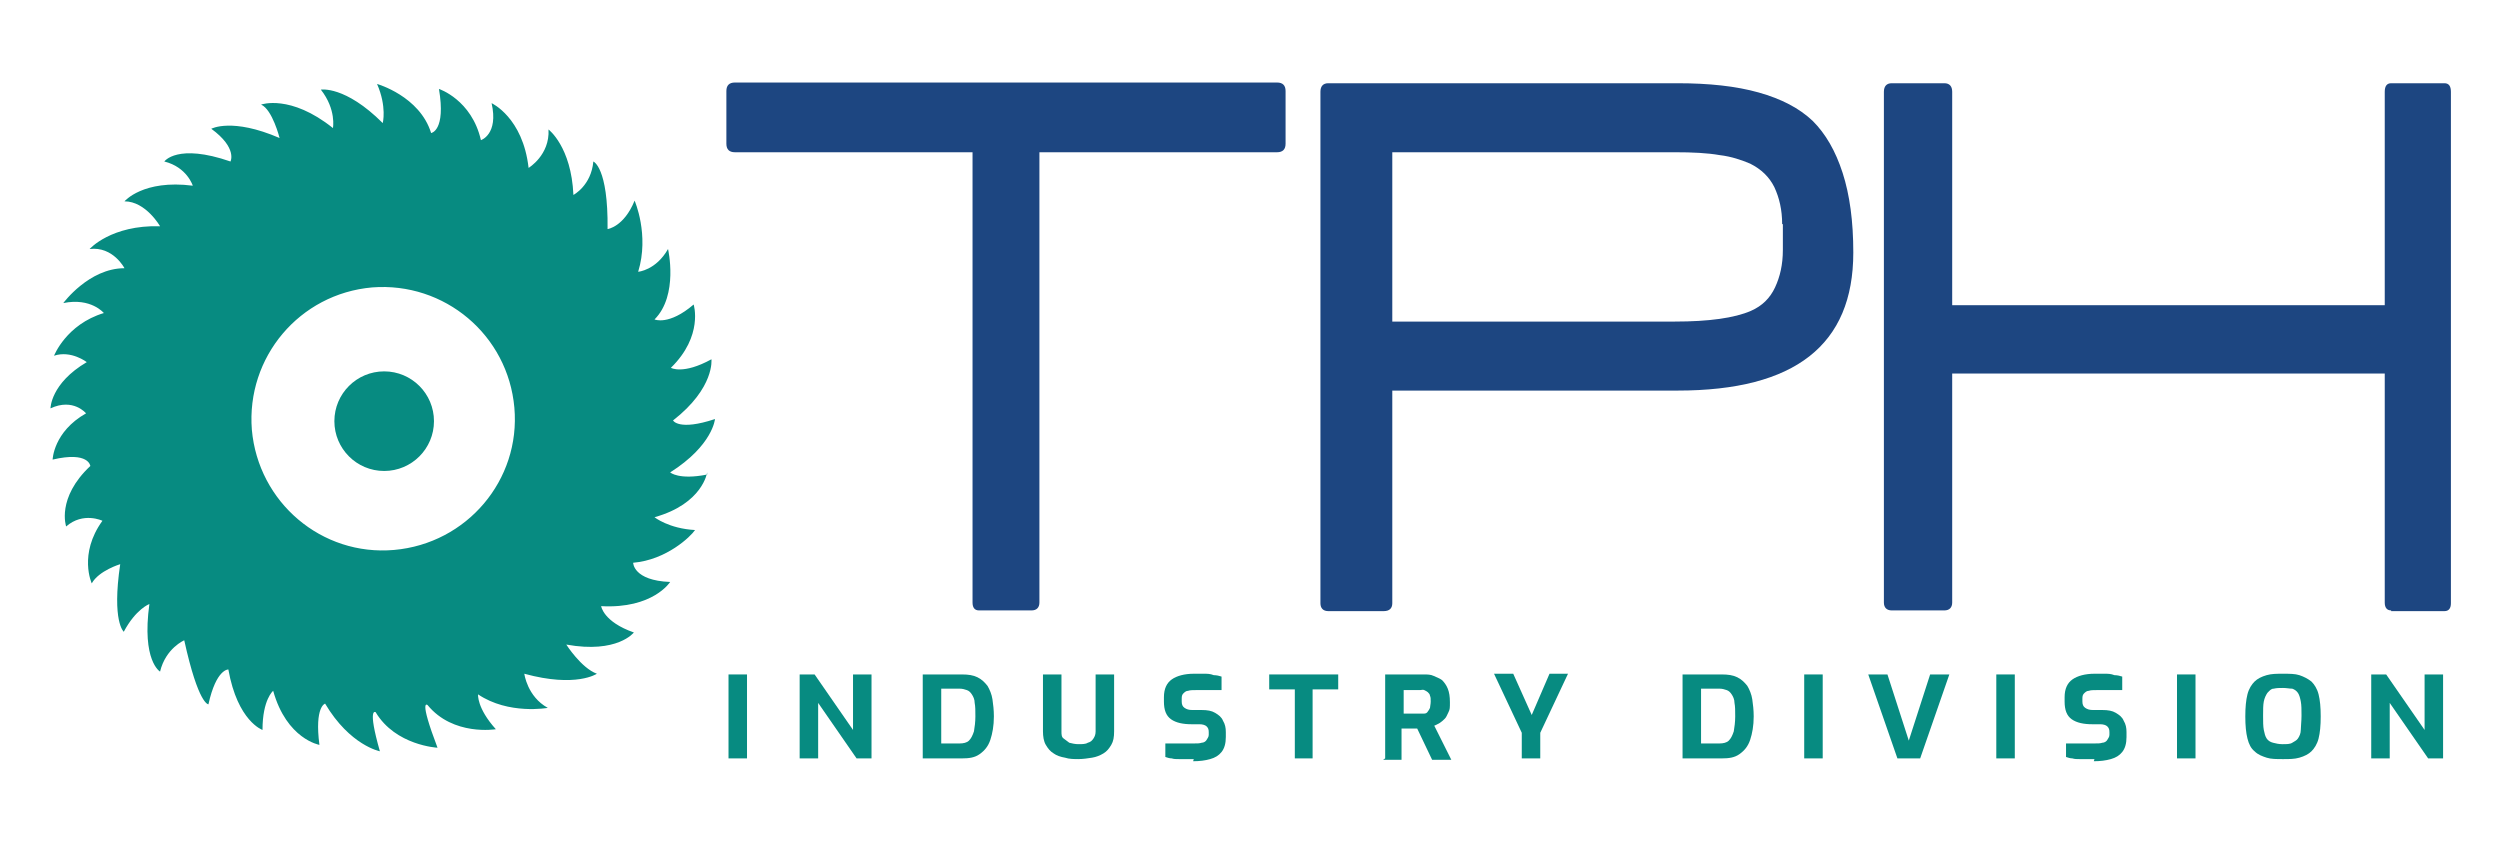
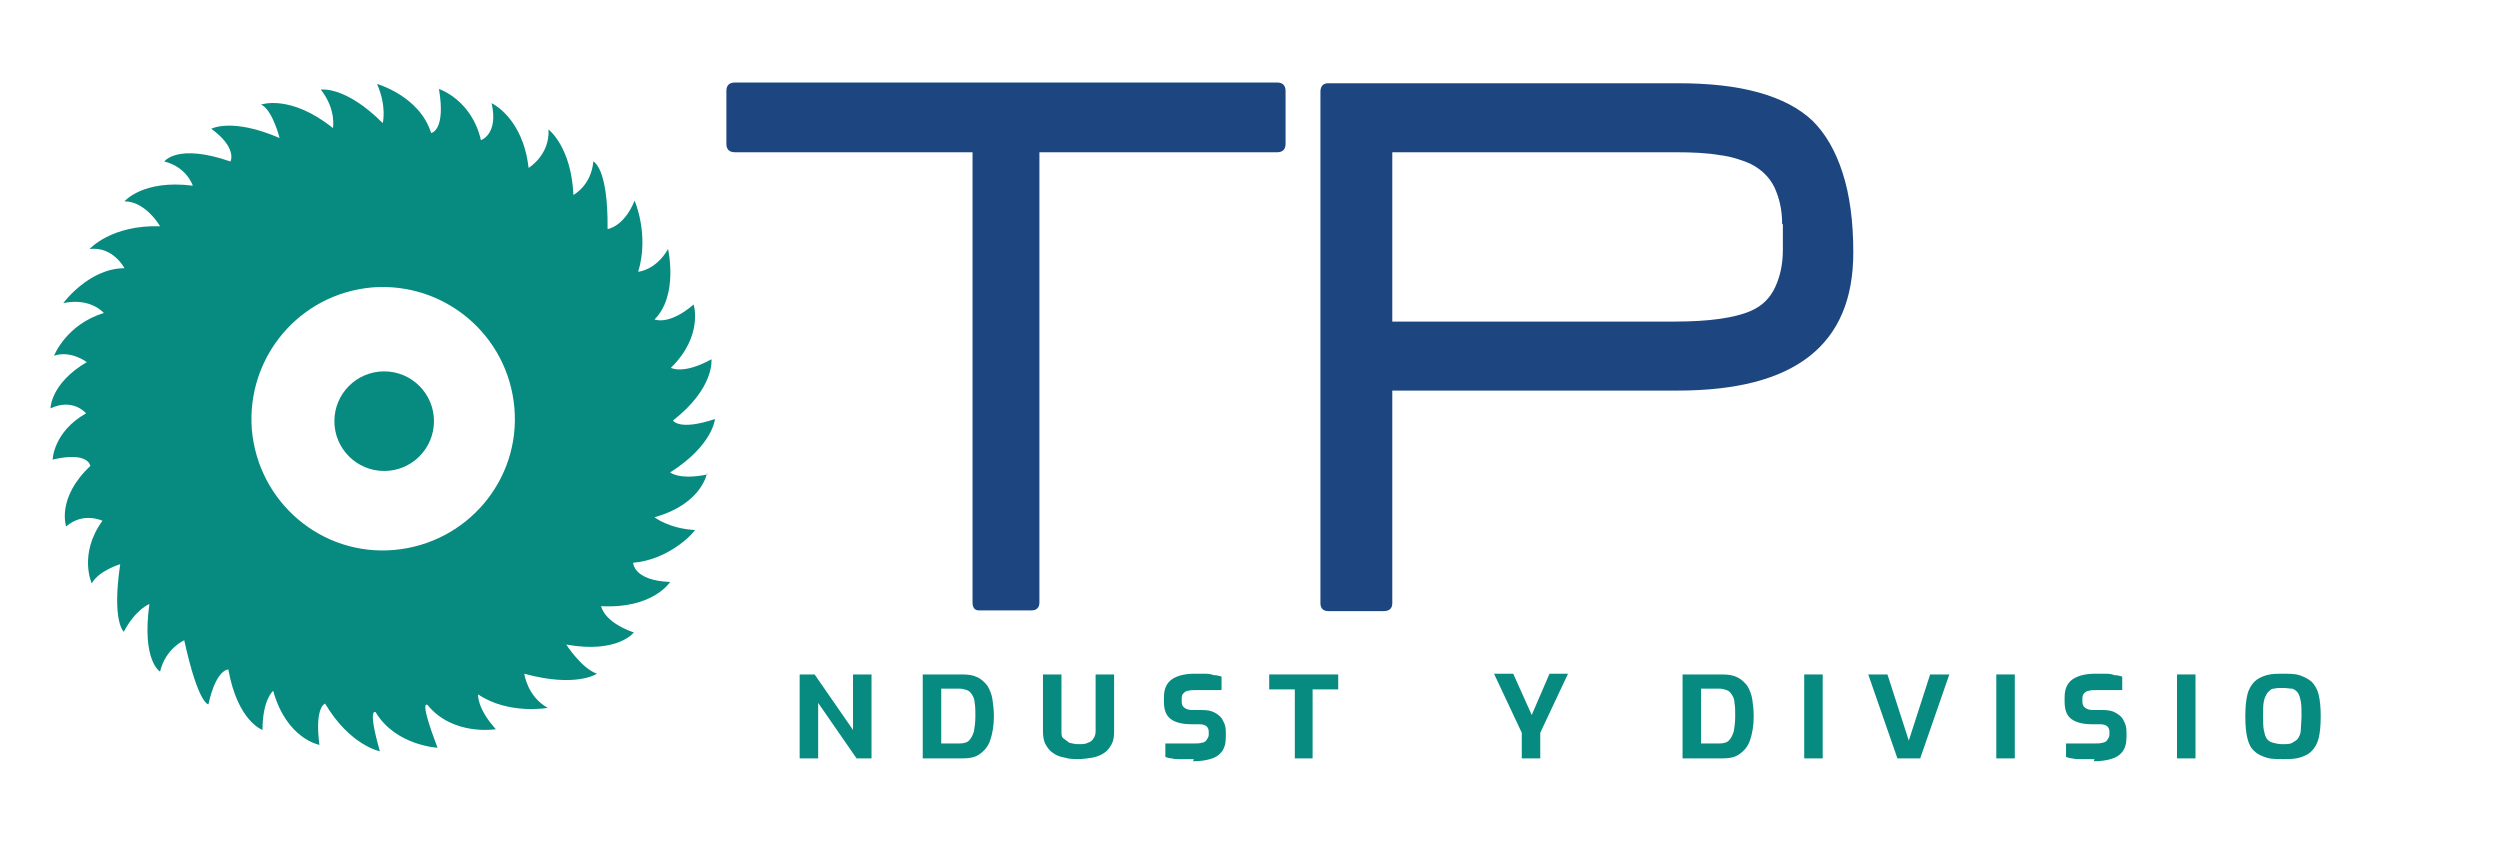
<svg xmlns="http://www.w3.org/2000/svg" id="Livello_1" version="1.1" viewBox="0 0 351.4 118.4">
  <defs>
    <style>
      .st0 {
        fill: #078b81;
      }

      .st1 {
        fill: #1d4681;
      }
    </style>
  </defs>
  <g>
    <path class="st1" d="M146.1,21.4v63.3c0,.7-.4,1.1-1.1,1.1h-7.4c-.6,0-.9-.4-.9-1.1V21.4h-33.4c-.8,0-1.2-.4-1.2-1.2v-7.4c0-.8.4-1.2,1.2-1.2h76.2c.8,0,1.2.4,1.2,1.2v7.4c0,.8-.4,1.2-1.2,1.2h-33.5Z" />
    <path class="st1" d="M235.7,54.9h-40v29.9c0,.7-.4,1.1-1.2,1.1h-7.8c-.7,0-1.1-.4-1.1-1.1V12.9c0-.8.4-1.2,1.1-1.2h49.1c4.4,0,8.2.4,11.4,1.3,3.2.9,5.7,2.2,7.6,4,1.8,1.8,3.2,4.2,4.2,7.3,1,3.1,1.5,6.8,1.5,11.2,0,13-8.2,19.4-24.7,19.4ZM250.5,31.5c0-2-.4-3.7-1.1-5.2-.7-1.4-1.8-2.5-3.4-3.3-1.2-.5-2.6-1-4.3-1.2-1.7-.3-3.8-.4-6.3-.4h-39.7v23.8h39.7c4.8,0,8.4-.5,10.7-1.5h0c1.6-.7,2.7-1.8,3.4-3.3.7-1.5,1.1-3.2,1.1-5.3v-3.6Z" />
-     <path class="st1" d="M336.1,85.8c-.6,0-.9-.4-.9-1.1v-32.2h-60.8v32.2c0,.7-.4,1.1-1.1,1.1h-7.4c-.7,0-1.1-.4-1.1-1.1V12.9c0-.8.4-1.2,1.1-1.2h7.4c.7,0,1.1.4,1.1,1.2v30h60.8V12.9c0-.8.3-1.2.9-1.2h7.5c.6,0,.9.4.9,1.2v71.9c0,.7-.3,1.1-.9,1.1h-7.5Z" />
  </g>
  <g>
-     <path class="st0" d="M102.4,106.6v-11.8h2.6v11.8h-2.6Z" />
    <path class="st0" d="M112.4,106.6v-11.8h2.1l5.4,7.8v-7.8h2.6v11.8h-2.1l-5.4-7.8v7.8h-2.6Z" />
    <path class="st0" d="M129.7,106.6v-11.8h5.5c.9,0,1.6.1,2.2.4s1,.7,1.4,1.2c.3.5.6,1.2.7,1.9.1.7.2,1.5.2,2.4,0,1.3-.2,2.4-.5,3.3-.3.9-.8,1.5-1.5,2s-1.5.6-2.5.6h-5.5ZM132.3,104.5h2.6c.5,0,1-.1,1.3-.4.3-.3.5-.7.7-1.3.1-.6.2-1.3.2-2.1s0-1.4-.1-1.9c0-.5-.2-.9-.4-1.2s-.4-.5-.7-.6c-.3-.1-.6-.2-1-.2h-2.6v7.6Z" />
    <path class="st0" d="M151.7,106.7c-.7,0-1.4,0-2-.2-.6-.1-1.2-.3-1.6-.6-.5-.3-.8-.7-1.1-1.2-.3-.5-.4-1.2-.4-1.9v-8h2.6v8c0,.4,0,.8.3,1s.5.4.8.6c.4.1.8.2,1.3.2s1,0,1.3-.2c.4-.1.6-.3.8-.6s.3-.6.3-1v-8h2.6v8c0,.8-.1,1.4-.4,1.9-.3.5-.6.9-1.1,1.2-.5.3-1,.5-1.6.6s-1.3.2-2,.2Z" />
    <path class="st0" d="M167.8,106.7c-.3,0-.7,0-1,0-.4,0-.7,0-1.1,0-.4,0-.7,0-1-.1-.3,0-.6-.1-.9-.2v-1.9c.4,0,.7,0,1.2,0,.4,0,.9,0,1.4,0s.9,0,1.4,0,.8,0,1.1-.1c.3,0,.6-.2.7-.4s.3-.4.3-.7v-.4c0-.4-.1-.6-.3-.8-.2-.2-.6-.3-1-.3h-1.1c-1.2,0-2.2-.2-2.9-.7-.7-.5-1-1.3-1-2.5v-.6c0-1.2.4-2,1.1-2.5s1.8-.8,3.1-.8,1,0,1.4,0c.5,0,.9,0,1.4.2.4,0,.8.1,1.1.2v1.9c-.5,0-1.1,0-1.8,0-.7,0-1.3,0-1.8,0s-.8,0-1.1.1c-.3,0-.5.2-.7.4s-.2.5-.2.8v.3c0,.4.1.7.4.9.3.2.6.3,1.1.3h1.3c.8,0,1.4.1,1.9.4.5.3.9.6,1.1,1.1.3.5.4,1,.4,1.6v.7c0,.9-.2,1.6-.6,2.1-.4.5-.9.8-1.6,1s-1.5.3-2.4.3Z" />
    <path class="st0" d="M182,106.6v-9.7h-3.6v-2.1h9.7v2.1h-3.6v9.7h-2.6Z" />
-     <path class="st0" d="M194.7,106.6v-11.8h5.4c.5,0,1,0,1.4.2s.8.3,1.2.6c.3.3.6.7.8,1.2.2.5.3,1.1.3,1.9s0,1-.2,1.4-.3.7-.5.9c-.2.2-.4.4-.7.6-.2.1-.5.3-.8.4l2.4,4.8h-2.7l-2.1-4.4c-.1,0-.3,0-.5,0-.2,0-.4,0-.6,0h-.6c-.2,0-.4,0-.5,0v4.4h-2.6ZM197.3,100.3h2.3c.2,0,.4,0,.6,0s.4-.1.5-.3c.1-.1.2-.3.3-.5,0-.2.1-.5.1-.9s0-.6-.1-.8c0-.2-.2-.4-.3-.5-.1-.1-.3-.2-.5-.3s-.4,0-.6,0h-2.3v3.4Z" />
    <path class="st0" d="M213.9,106.6v-3.6l-3.9-8.3h2.7l2.6,5.8,2.5-5.8h2.6l-3.9,8.3v3.6h-2.6Z" />
-     <path class="st0" d="M236.5,106.6v-11.8h5.5c.9,0,1.6.1,2.2.4s1,.7,1.4,1.2c.3.5.6,1.2.7,1.9.1.7.2,1.5.2,2.4,0,1.3-.2,2.4-.5,3.3-.3.9-.8,1.5-1.5,2s-1.5.6-2.5.6h-5.5ZM239.1,104.5h2.6c.5,0,1-.1,1.3-.4.3-.3.5-.7.7-1.3.1-.6.2-1.3.2-2.1s0-1.4-.1-1.9c0-.5-.2-.9-.4-1.2s-.4-.5-.7-.6c-.3-.1-.6-.2-1-.2h-2.6v7.6Z" />
+     <path class="st0" d="M236.5,106.6v-11.8h5.5c.9,0,1.6.1,2.2.4s1,.7,1.4,1.2c.3.5.6,1.2.7,1.9.1.7.2,1.5.2,2.4,0,1.3-.2,2.4-.5,3.3-.3.9-.8,1.5-1.5,2s-1.5.6-2.5.6h-5.5ZM239.1,104.5h2.6c.5,0,1-.1,1.3-.4.3-.3.5-.7.7-1.3.1-.6.2-1.3.2-2.1s0-1.4-.1-1.9c0-.5-.2-.9-.4-1.2s-.4-.5-.7-.6c-.3-.1-.6-.2-1-.2h-2.6v7.6" />
    <path class="st0" d="M253.6,106.6v-11.8h2.6v11.8h-2.6Z" />
    <path class="st0" d="M266.7,106.6l-4.1-11.8h2.7l3,9.3,3-9.3h2.7l-4.1,11.8h-3.3Z" />
    <path class="st0" d="M280.6,106.6v-11.8h2.6v11.8h-2.6Z" />
    <path class="st0" d="M294.4,106.7c-.3,0-.7,0-1,0-.4,0-.7,0-1.1,0-.4,0-.7,0-1-.1-.3,0-.6-.1-.9-.2v-1.9c.4,0,.7,0,1.2,0,.4,0,.9,0,1.4,0s.9,0,1.4,0,.8,0,1.1-.1c.3,0,.6-.2.7-.4s.3-.4.3-.7v-.4c0-.4-.1-.6-.3-.8-.2-.2-.6-.3-1-.3h-1.1c-1.2,0-2.2-.2-2.9-.7-.7-.5-1-1.3-1-2.5v-.6c0-1.2.4-2,1.1-2.5s1.8-.8,3.1-.8,1,0,1.4,0c.5,0,.9,0,1.4.2.4,0,.8.1,1.1.2v1.9c-.5,0-1.1,0-1.8,0-.7,0-1.3,0-1.8,0s-.8,0-1.1.1c-.3,0-.5.2-.7.4s-.2.5-.2.8v.3c0,.4.1.7.4.9.3.2.6.3,1.1.3h1.3c.8,0,1.4.1,1.9.4.5.3.9.6,1.1,1.1.3.5.4,1,.4,1.6v.7c0,.9-.2,1.6-.6,2.1-.4.5-.9.8-1.6,1s-1.5.3-2.4.3Z" />
    <path class="st0" d="M306,106.6v-11.8h2.6v11.8h-2.6Z" />
    <path class="st0" d="M320.9,106.7c-.9,0-1.7,0-2.3-.2s-1.2-.4-1.7-.9c-.5-.4-.8-1-1-1.8-.2-.8-.3-1.8-.3-3.1s.1-2.3.3-3.1c.2-.8.6-1.4,1-1.8.4-.4,1-.7,1.7-.9s1.4-.2,2.3-.2,1.7,0,2.3.2,1.2.5,1.7.9c.4.4.8,1,1,1.8.2.8.3,1.8.3,3.1s-.1,2.3-.3,3.1c-.2.8-.6,1.4-1,1.8-.4.4-1,.7-1.7.9s-1.4.2-2.3.2ZM320.9,104.6c.5,0,1,0,1.3-.2s.6-.3.8-.6c.2-.3.4-.7.4-1.2s.1-1.2.1-2,0-1.5-.1-2-.2-.9-.4-1.2c-.2-.3-.5-.5-.8-.6-.4,0-.8-.1-1.3-.1s-.9,0-1.3.1c-.4,0-.6.3-.9.6-.2.3-.4.7-.5,1.2s-.1,1.2-.1,2,0,1.5.1,2,.2.9.4,1.2c.2.3.5.5.9.6.4.1.8.2,1.3.2Z" />
-     <path class="st0" d="M333.3,106.6v-11.8h2.1l5.4,7.8v-7.8h2.6v11.8h-2.1l-5.4-7.8v7.8h-2.6Z" />
  </g>
  <g>
    <path class="st0" d="M99.4,66.7c-4,.8-5.2-.3-5.2-.3,6-3.8,6.3-7.5,6.3-7.5-5.1,1.7-5.9.2-5.9.2,5.9-4.6,5.4-8.6,5.4-8.6-4,2.2-5.7,1.2-5.7,1.2,4.6-4.5,3.2-8.9,3.2-8.9-3.5,3-5.5,2.1-5.5,2.1,3.4-3.4,1.9-9.9,1.9-9.9-1.7,3-4.2,3.2-4.2,3.2,1.6-5.2-.5-10-.5-10-1.5,3.7-3.8,4-3.8,4,.1-8.7-2-9.5-2-9.5-.3,3.4-2.8,4.7-2.8,4.7-.3-6.8-3.5-9.2-3.5-9.2.2,3.6-2.8,5.4-2.8,5.4-.8-7.1-5.2-9.1-5.2-9.1,1,4.4-1.5,5.2-1.5,5.2-1.3-5.7-5.9-7.2-5.9-7.2,1,5.9-1.1,6.2-1.1,6.2-1.6-5.2-7.6-6.9-7.6-6.9,1.4,3.2.8,5.5.8,5.5-5.3-5.3-8.7-4.7-8.7-4.7,2.2,2.8,1.7,5.4,1.7,5.4-6-4.8-10.1-3.3-10.1-3.3,1.6.7,2.6,4.7,2.6,4.7-6.7-2.9-9.6-1.3-9.6-1.3,3.7,2.7,2.7,4.6,2.7,4.6-7.5-2.6-9.3,0-9.3,0,3.2.8,4,3.4,4,3.4-7-.9-9.6,2.2-9.6,2.2,3,0,5,3.5,5,3.5-6.9-.2-9.9,3.2-9.9,3.2,3.3-.4,4.9,2.7,4.9,2.7-5,0-8.6,4.9-8.6,4.9,3.9-.8,5.7,1.4,5.7,1.4-5.3,1.6-7,6-7,6,2.4-.8,4.6.9,4.6.9-5.1,3-5.1,6.5-5.1,6.5,3.2-1.5,5,.7,5,.7-4.6,2.6-4.7,6.5-4.7,6.5,5.1-1.2,5.3.9,5.3.9-4.8,4.5-3.4,8.5-3.4,8.5,2.4-2.1,5.1-.8,5.1-.8-3.4,4.7-1.5,8.8-1.5,8.8,1-1.8,4-2.7,4-2.7-1.2,8.1.5,9.5.5,9.5,1.7-3.2,3.6-3.9,3.6-3.9-1.1,8,1.5,9.5,1.5,9.5.8-3.3,3.4-4.4,3.4-4.4,2,9.1,3.4,9,3.4,9,1.1-5,2.8-4.9,2.8-4.9,1.3,7.3,4.8,8.5,4.8,8.5,0-4.3,1.5-5.5,1.5-5.5,1.9,6.8,6.5,7.6,6.5,7.6-.7-5.4.8-5.8.8-5.8,3.5,5.9,7.7,6.7,7.7,6.7-1.8-6.3-.6-5.5-.6-5.5,2.8,4.7,8.7,5,8.7,5-2.7-7.1-1.4-6-1.4-6,3.6,4.4,9.6,3.4,9.6,3.4-2.7-3-2.5-4.9-2.5-4.9,4.3,2.9,9.8,1.9,9.8,1.9-2.9-1.6-3.3-4.8-3.3-4.8,7.3,2,10.2,0,10.2,0-2.2-.8-4.3-4.1-4.3-4.1,7.2,1.3,9.5-1.7,9.5-1.7-4.3-1.5-4.6-3.7-4.6-3.7,7.3.4,9.7-3.4,9.7-3.4-5.2-.2-5.2-2.7-5.2-2.7,4.7-.4,8.1-3.7,8.7-4.6-3.7-.2-5.7-1.8-5.7-1.8,6.8-1.9,7.4-6.3,7.4-6.3ZM55.4,77.3c-10.2.9-19.1-6.7-20-16.9-.8-10.2,6.7-19.1,16.9-20,10.2-.8,19.1,6.7,20,16.9.9,10.2-6.7,19.1-16.9,20Z" />
    <circle class="st0" cx="54" cy="59.2" r="7" />
  </g>
</svg>